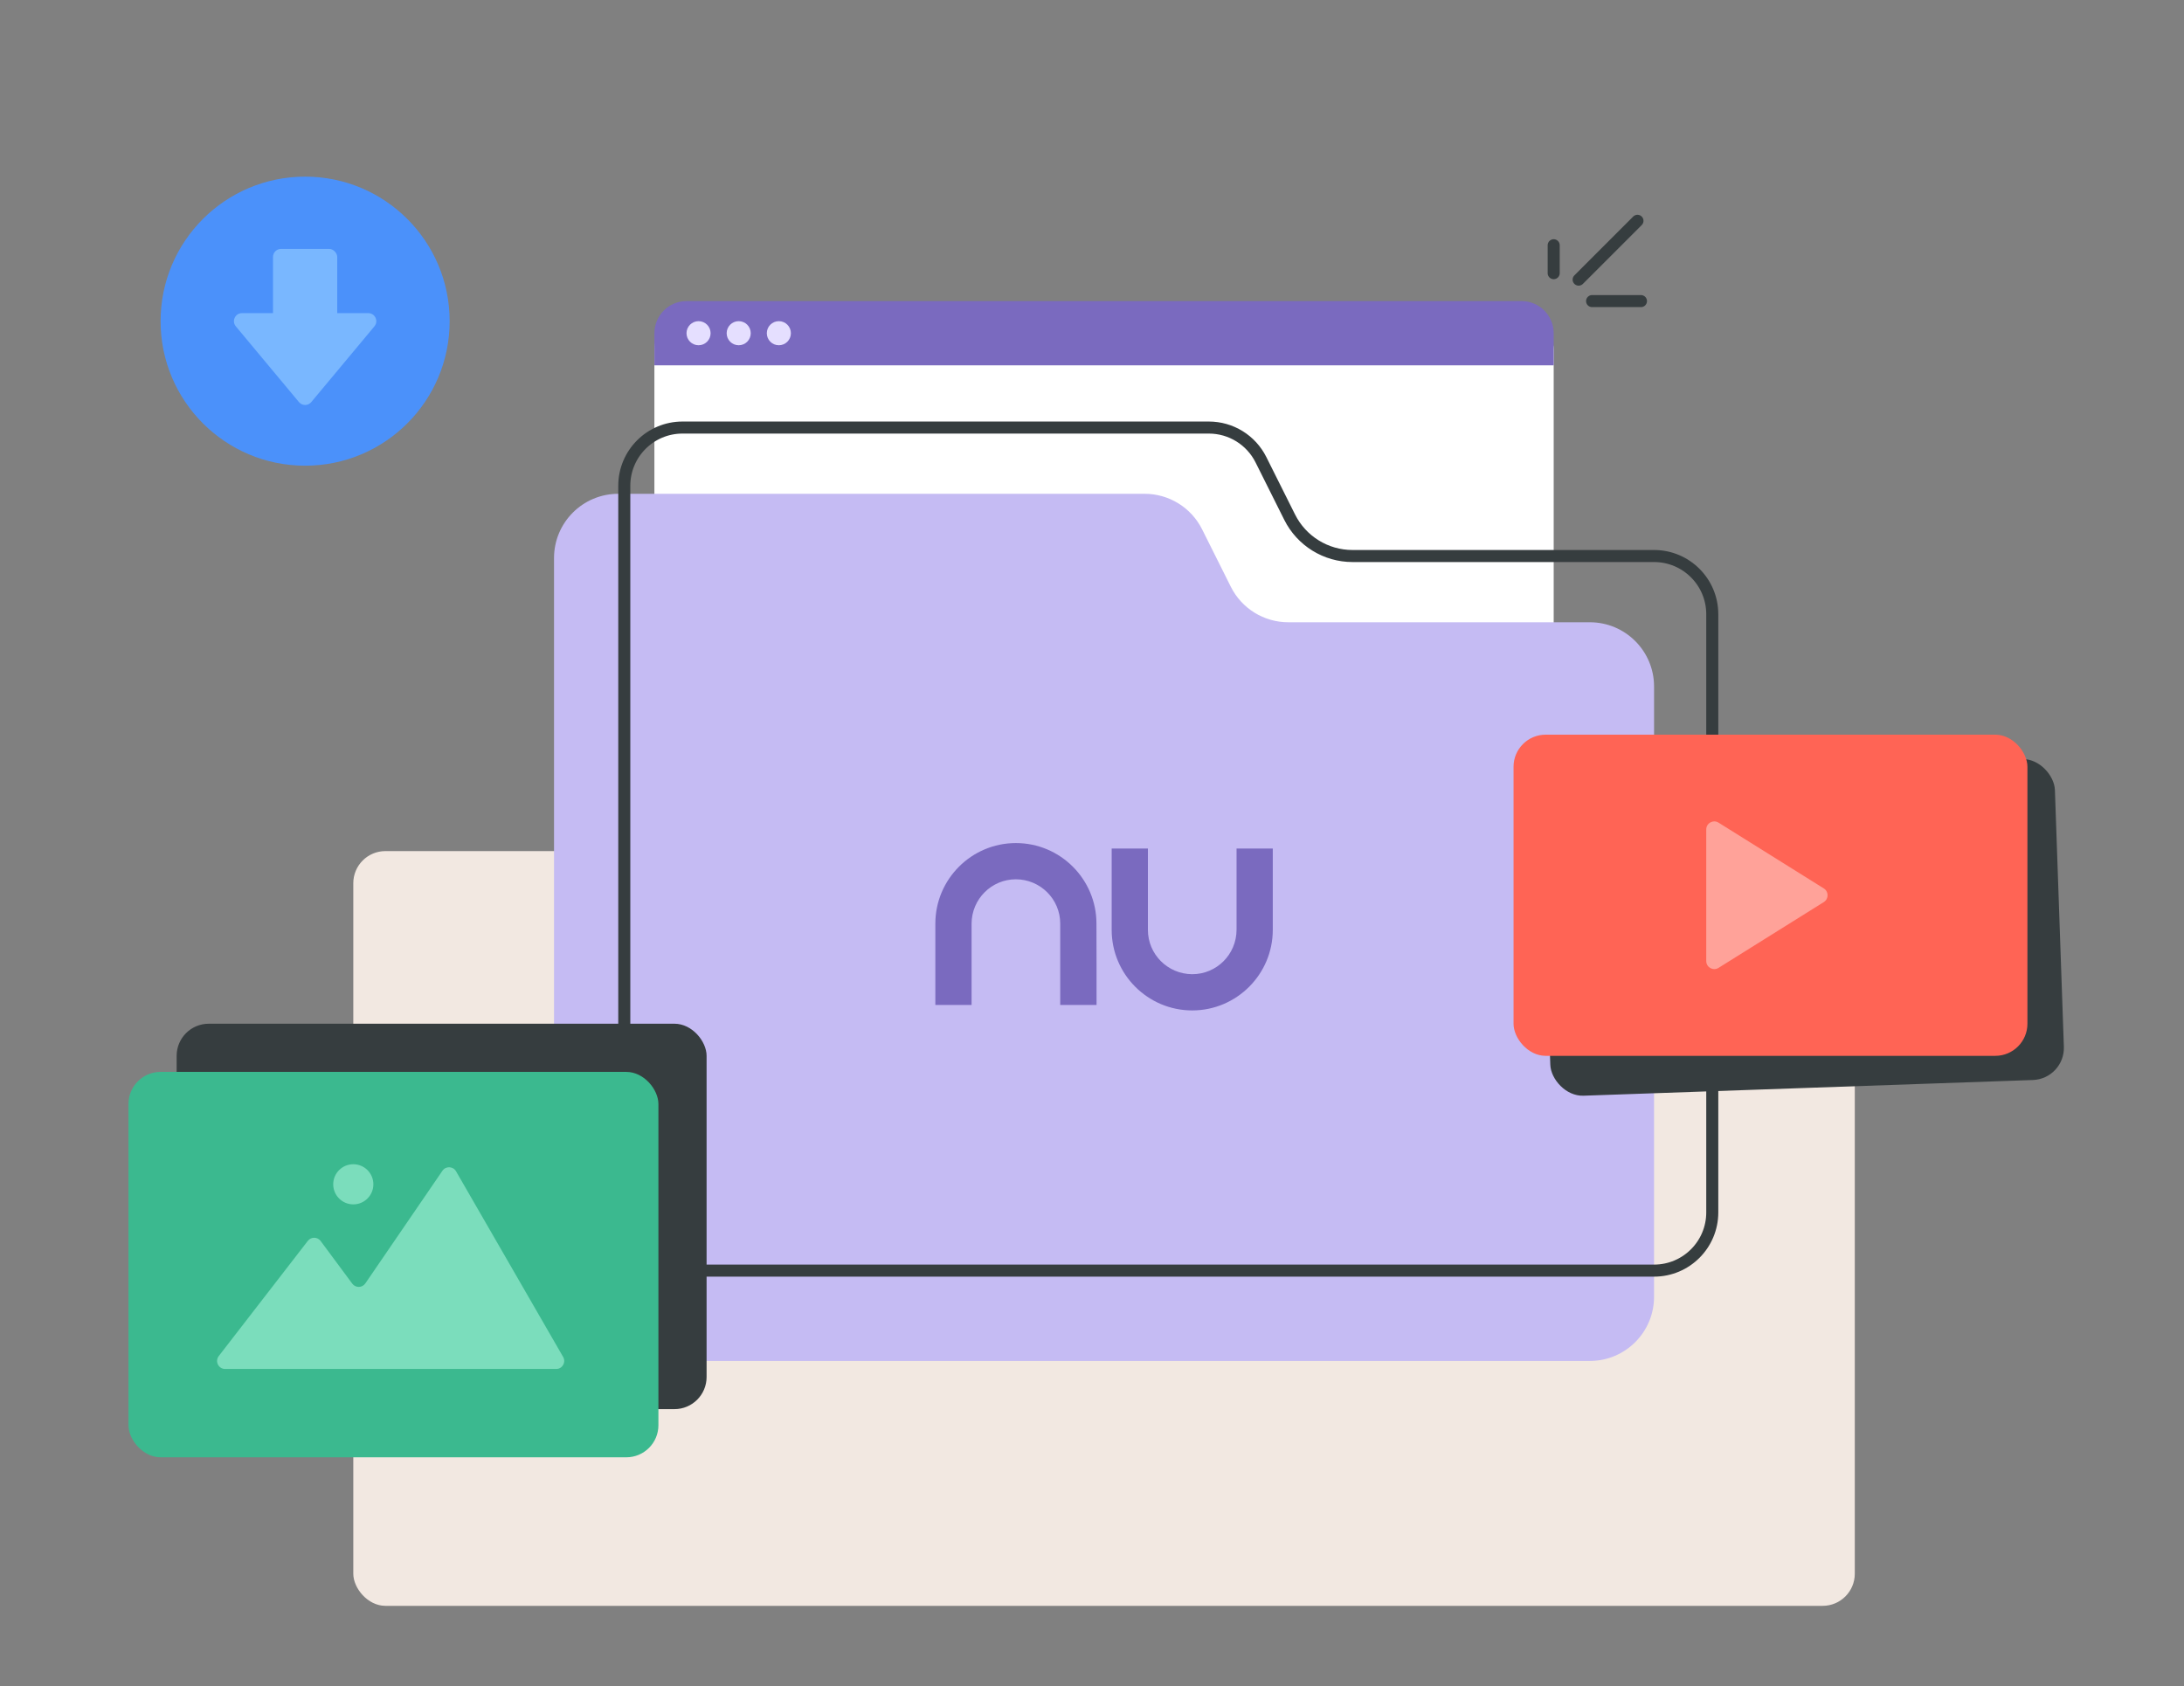
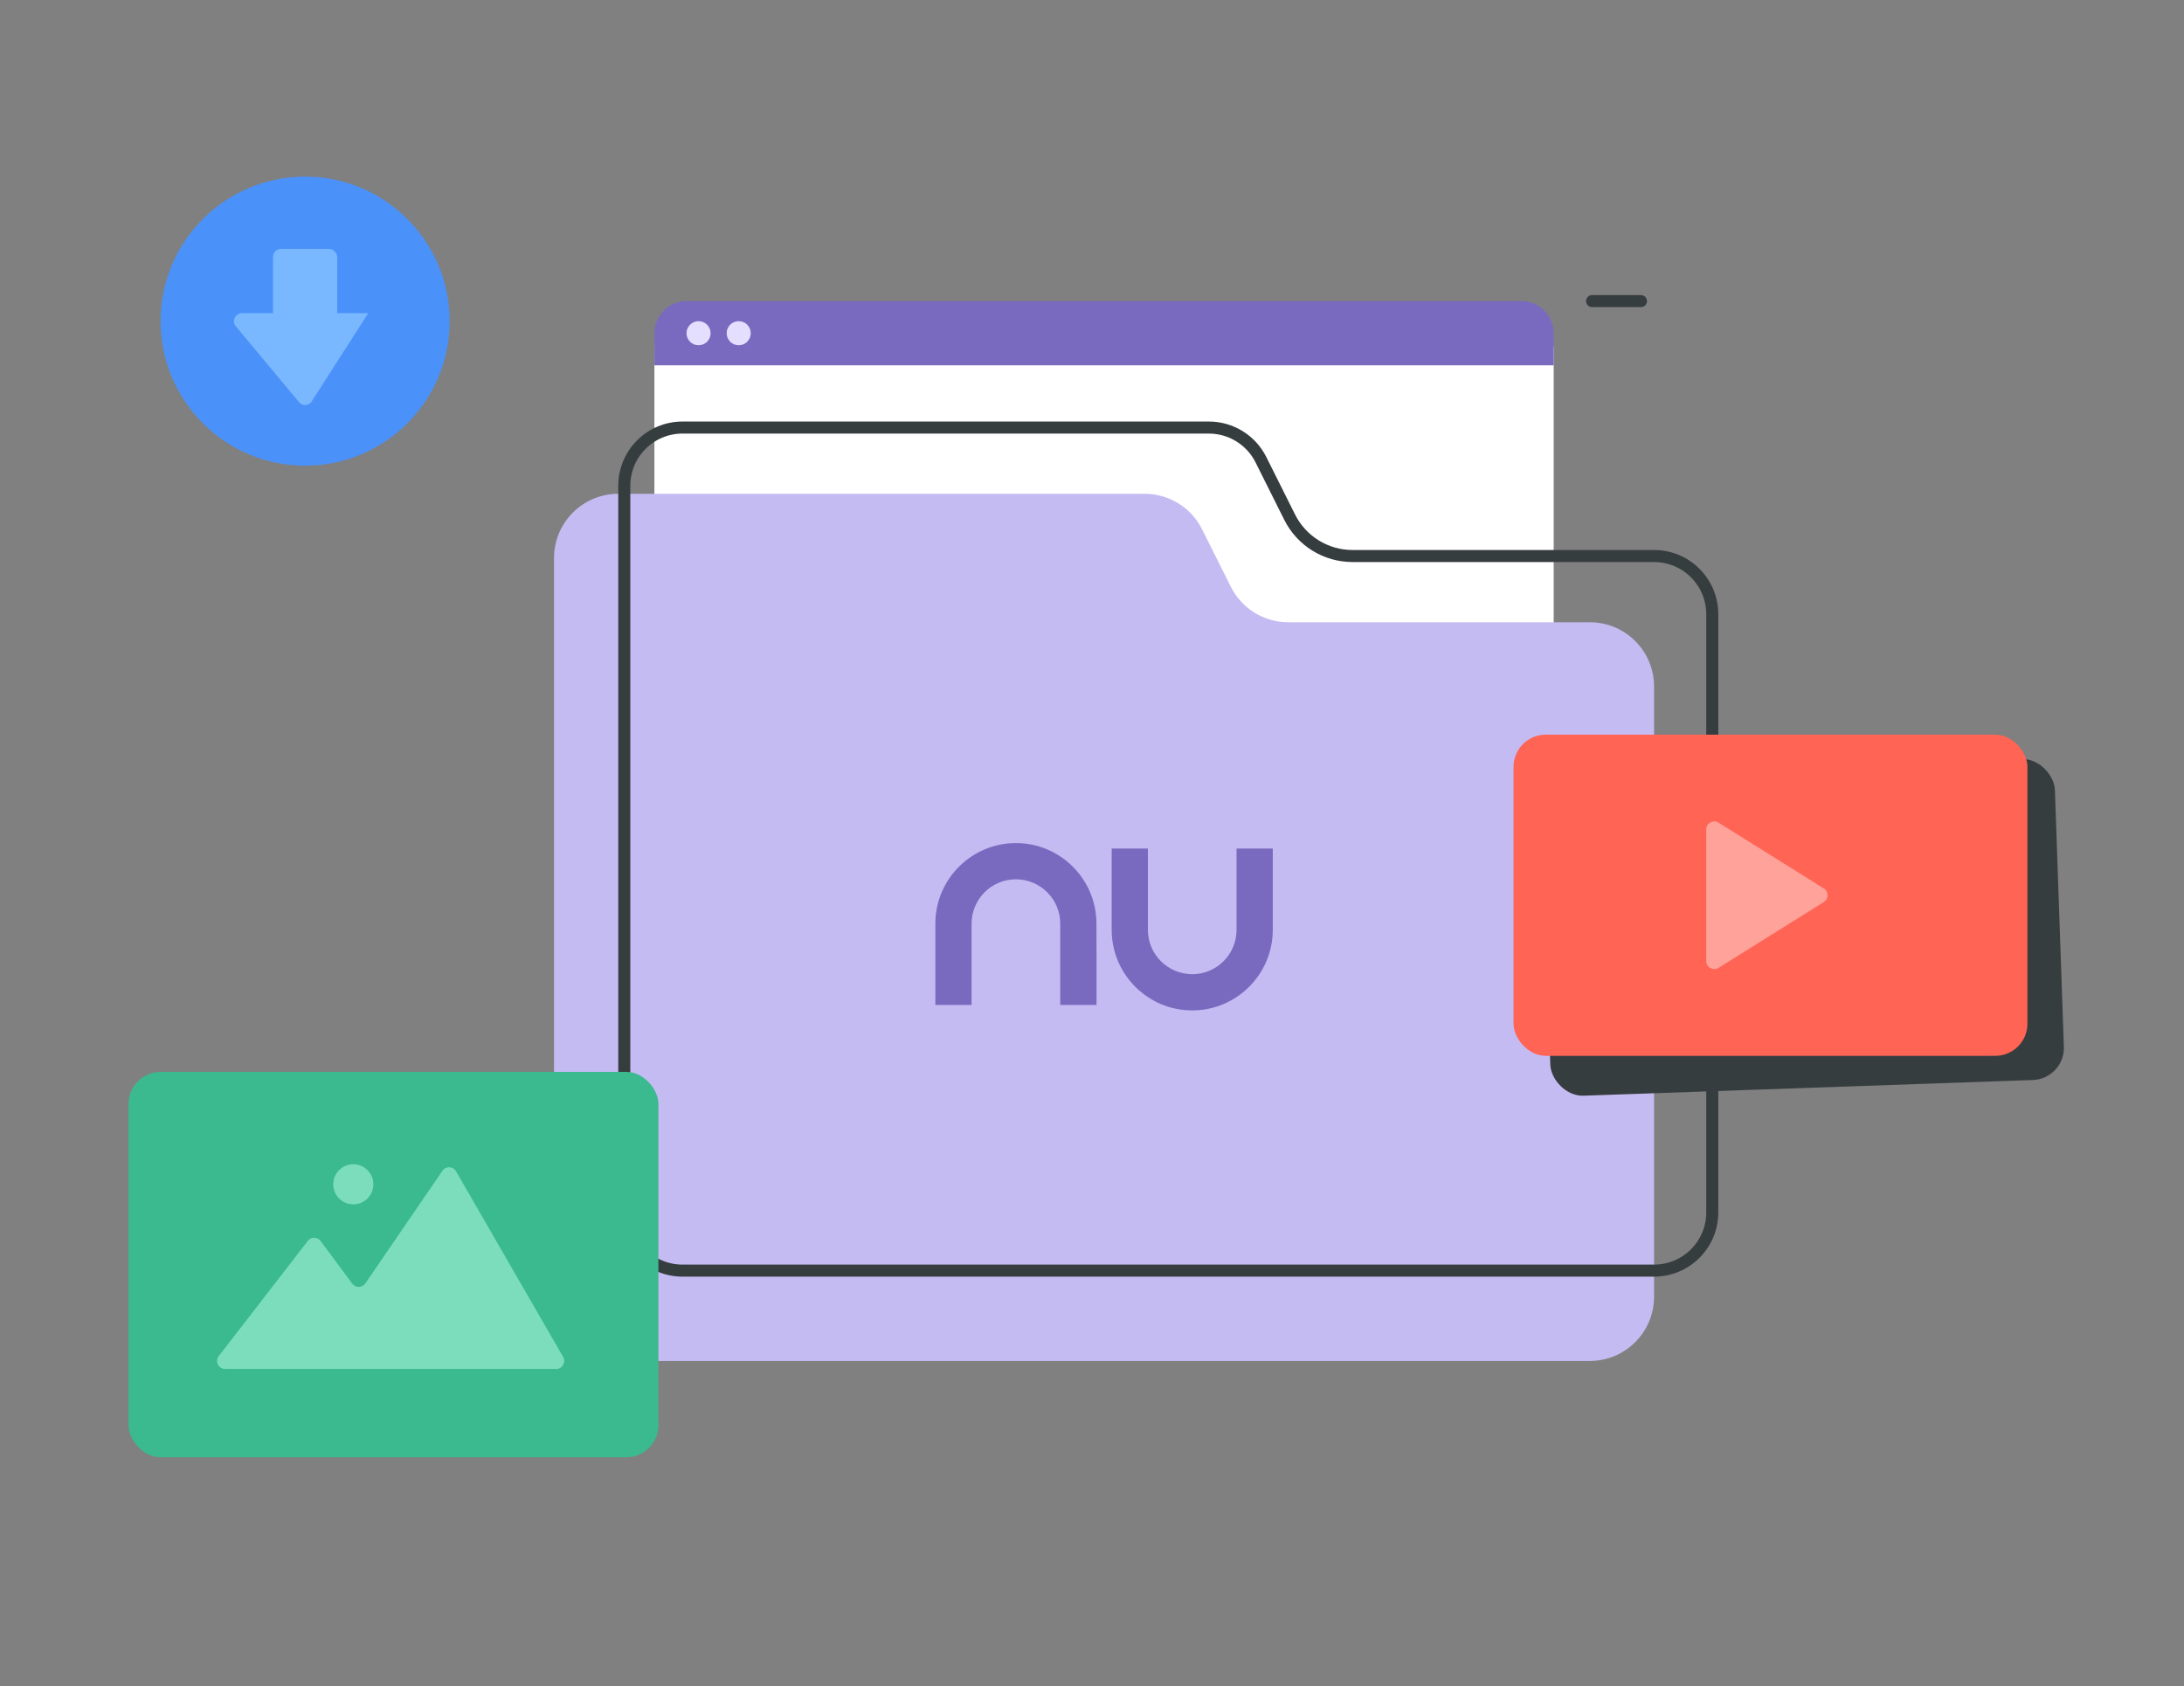
<svg xmlns="http://www.w3.org/2000/svg" width="544" height="420" viewBox="0 0 544 420" fill="none">
  <rect x="0" y="0" width="544" height="420" fill="#808080" stroke="none" />
-   <rect x="88" y="212" width="374" height="188" rx="8" fill="#F2E8E1" />
  <rect x="163" y="79" width="224" height="120" rx="8" fill="white" />
  <path d="M163 83C163 78.582 166.582 75 171 75H379C383.418 75 387 78.582 387 83V91H163V83Z" fill="#7A6ABF" />
  <path d="M138 139C138 130.163 145.163 123 154 123L285.111 123C291.172 123 296.712 126.424 299.422 131.845L306.578 146.155C309.288 151.576 314.828 155 320.889 155H396C404.837 155 412 162.163 412 171V323C412 331.837 404.837 339 396 339H154C145.163 339 138 331.837 138 323V139Z" fill="#C5BBF3" />
  <path d="M155.5 121C155.5 112.992 161.992 106.5 170 106.5H301.111C306.604 106.5 311.624 109.603 314.081 114.515L321.236 128.826C324.2 134.755 330.26 138.5 336.889 138.5H412C420.008 138.5 426.5 144.992 426.5 153V302C426.5 310.008 420.008 316.5 412 316.5H170C161.992 316.5 155.5 310.008 155.5 302V121Z" stroke="#363D3F" stroke-width="3" />
  <circle cx="174" cy="83" r="3" fill="#E5DFFF" />
  <circle cx="184" cy="83" r="3" fill="#E5DFFF" />
-   <circle cx="194" cy="83" r="3" fill="#E5DFFF" />
  <rect x="383.645" y="193.258" width="128" height="80" rx="8" transform="rotate(-2 383.645 193.258)" fill="#363D3F" />
  <rect x="377" y="183" width="128" height="80" rx="8" fill="#FF6455" />
  <path d="M425 239.392V206.608C425 205.038 426.728 204.08 428.06 204.912L454.286 221.304C455.54 222.087 455.54 223.913 454.286 224.696L428.06 241.088C426.728 241.92 425 240.962 425 239.392Z" fill="#FFA299" />
  <path fill-rule="evenodd" clip-rule="evenodd" d="M273.134 250.32H264.086V230.064C264.086 223.968 259.142 219.048 253.046 219.024C246.95 219.024 242.03 223.968 242.006 230.064V250.32H232.982V230.064C232.982 219 241.982 210 253.046 210C264.11 210 273.11 219 273.11 230.064C273.134 230.064 273.134 250.32 273.134 250.32ZM296.966 251.688C285.902 251.688 276.902 242.688 276.902 231.624V211.368H285.926V231.624C285.926 237.72 290.87 242.64 296.966 242.664C303.062 242.664 307.982 237.72 308.006 231.624V211.368H317.03V231.624C317.03 242.664 308.03 251.688 296.966 251.688Z" fill="#7A6ABF" />
  <circle cx="76" cy="80" r="36" fill="#4B91FA" />
  <rect x="68" y="62" width="16" height="24" rx="2" fill="#79B7FF" />
-   <path d="M74.464 100.156L58.734 81.28C57.648 79.978 58.574 78 60.27 78H91.73C93.426 78 94.352 79.978 93.266 81.28L77.536 100.156C76.737 101.116 75.263 101.116 74.464 100.156Z" fill="#79B7FF" />
-   <path d="M387 61.087L387 68.043" stroke="#363D3F" stroke-width="3" stroke-linecap="round" stroke-linejoin="round" />
-   <path d="M407.867 55L393.215 69.653" stroke="#363D3F" stroke-width="3" stroke-linecap="round" stroke-linejoin="round" />
+   <path d="M74.464 100.156L58.734 81.28C57.648 79.978 58.574 78 60.27 78H91.73L77.536 100.156C76.737 101.116 75.263 101.116 74.464 100.156Z" fill="#79B7FF" />
  <path d="M408.738 75H396.564" stroke="#363D3F" stroke-width="3" stroke-linecap="round" stroke-linejoin="round" />
-   <rect x="44" y="255" width="132" height="96" rx="8" fill="#363D3F" />
  <rect x="32" y="267" width="132" height="96" rx="8" fill="#3BB98F" />
  <path d="M76.677 309.089L54.493 337.777C53.476 339.091 54.413 341 56.075 341H138.537C140.076 341 141.039 339.334 140.27 338.001L113.588 291.753C112.852 290.477 111.037 290.407 110.205 291.623L91.001 319.684C90.225 320.818 88.562 320.849 87.744 319.746L79.865 309.121C79.076 308.057 77.487 308.041 76.677 309.089Z" fill="#7BDDBC" />
  <circle cx="88" cy="295" r="5" fill="#7BDDBC" />
</svg>